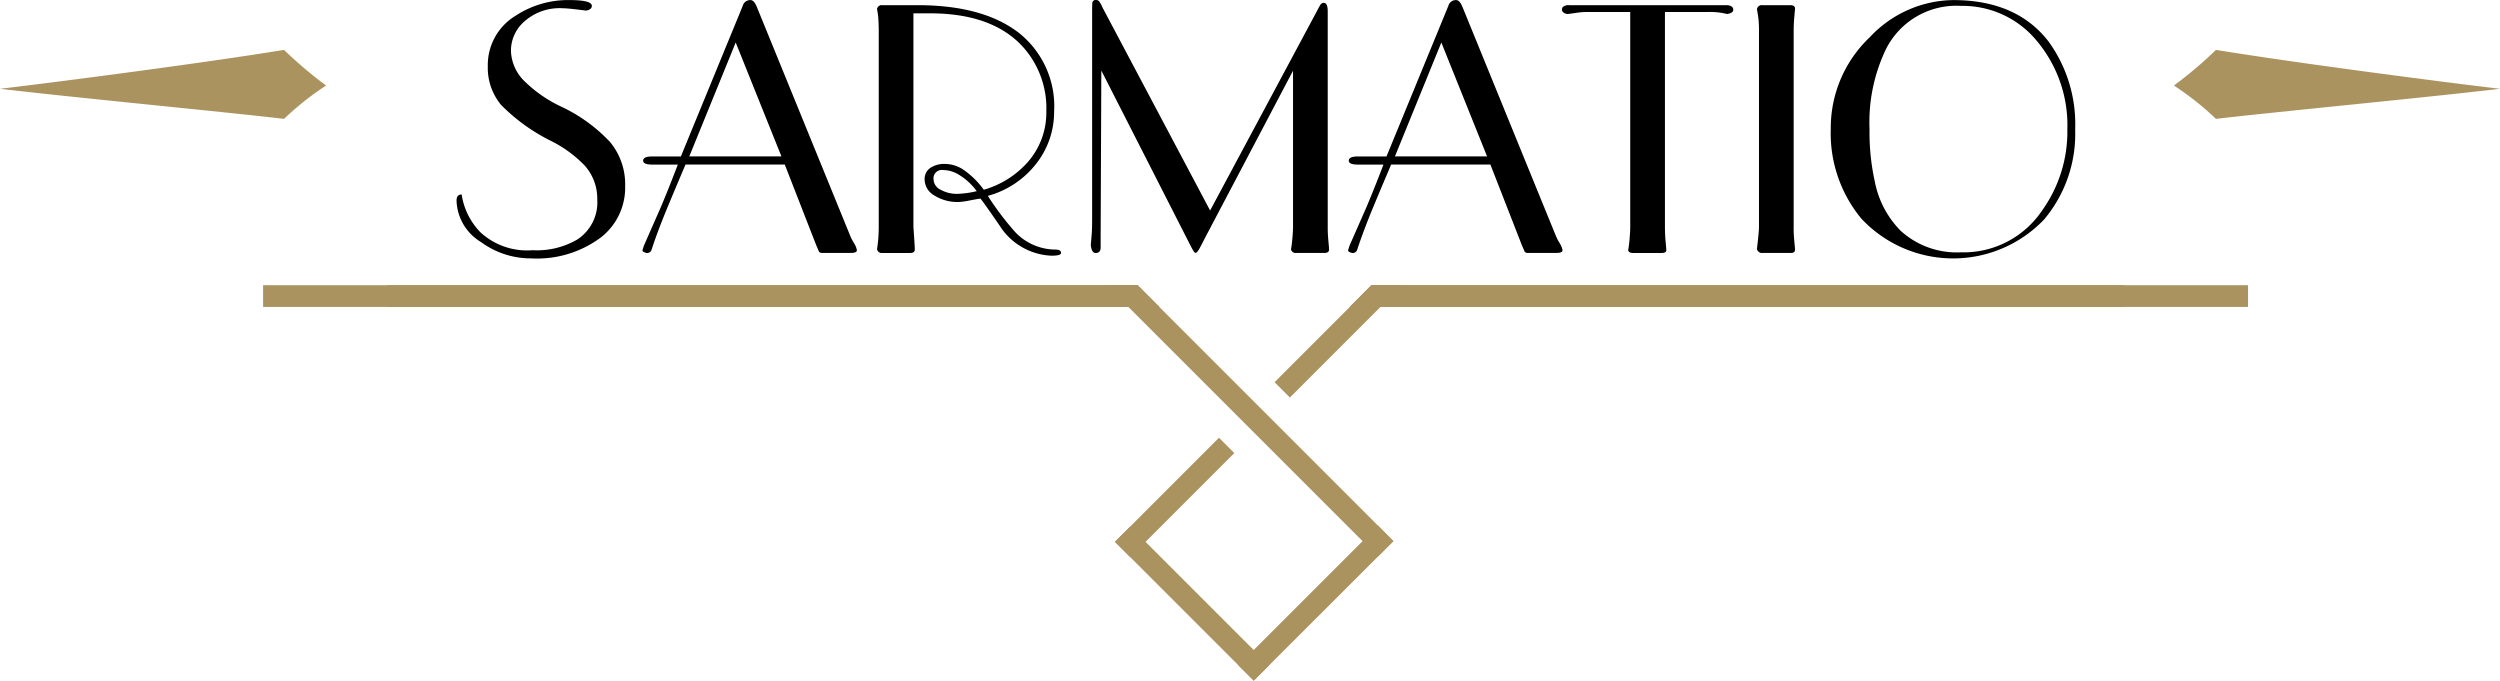
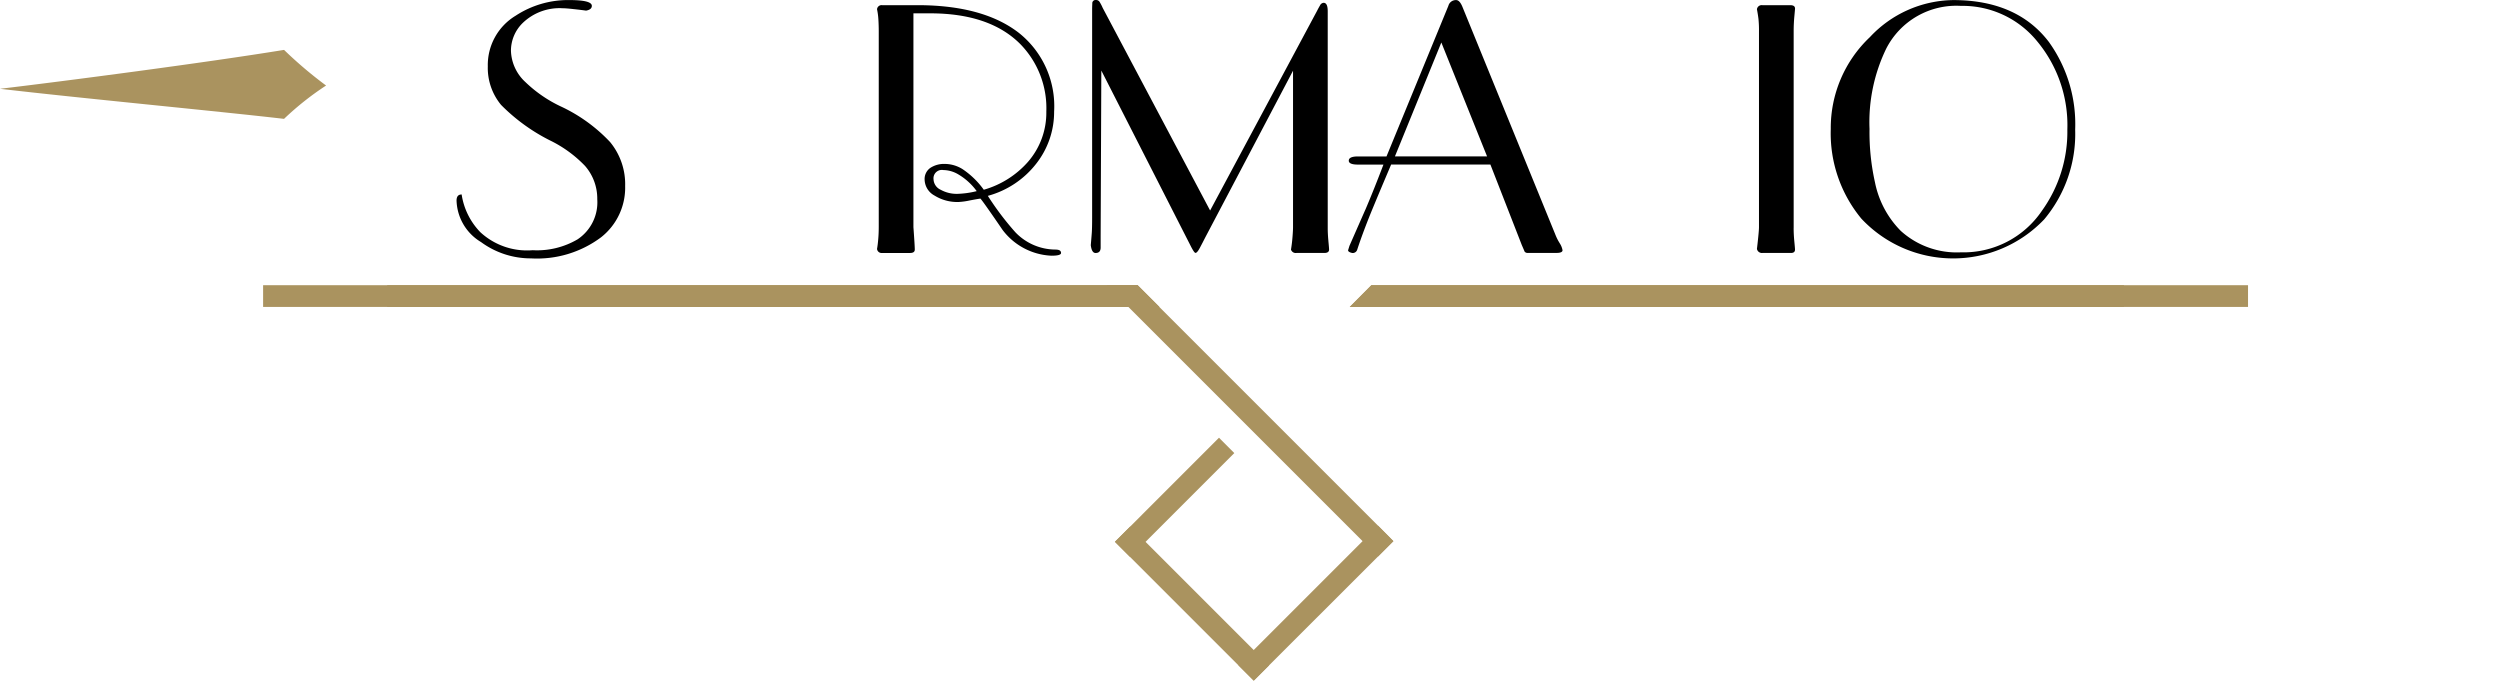
<svg xmlns="http://www.w3.org/2000/svg" id="logo" width="209.013" height="56.908" viewBox="0 0 209.013 56.908">
  <defs>
    <clipPath id="clip-path">
      <rect id="Rectangle_32" data-name="Rectangle 32" width="209.013" height="56.908" fill="none" />
    </clipPath>
  </defs>
  <g id="Group_75" data-name="Group 75" clip-path="url(#clip-path)">
    <path id="Path_175" data-name="Path 175" d="M27.262,32.335a34.879,34.879,0,0,1-3.514-2.98C17.189,30.425,5.358,31.972,0,32.608c6.629.778,18.144,1.864,23.747,2.513a24.439,24.439,0,0,1,3.514-2.785" transform="translate(0 -25.184)" fill="#aa935f" />
-     <path id="Path_176" data-name="Path 176" d="M1279.147,32.335a34.864,34.864,0,0,0,3.514-2.98c6.558,1.07,18.39,2.617,23.747,3.253-6.629.778-18.144,1.864-23.747,2.513a24.425,24.425,0,0,0-3.514-2.785" transform="translate(-1097.396 -25.184)" fill="#aa935f" />
    <path id="Path_177" data-name="Path 177" d="M227.921,167.8l1.819,1.819H154.815V167.8Z" transform="translate(-132.818 -143.958)" fill="#aa935f" />
    <path id="Path_178" data-name="Path 178" d="M869.331,167.8v1.819h-75.1l1.81-1.819Z" transform="translate(-681.384 -143.958)" fill="#aa935f" />
    <path id="Path_179" data-name="Path 179" d="M858.932,167.8v1.823H794.205l0,0,1.81-1.819Z" transform="translate(-681.359 -143.958)" fill="#aa935f" />
    <path id="Path_180" data-name="Path 180" d="M292.38,169.623H227.825V167.8h62.732Z" transform="translate(-195.454 -143.958)" fill="#aa935f" />
    <path id="Path_181" data-name="Path 181" d="M675.111,189.2l-1.282,1.282-1.293-1.282L652.96,169.623l0,0-1.82-1.819h2.585l20.11,20.11Z" transform="translate(-558.617 -143.958)" fill="#aa935f" />
    <path id="Path_182" data-name="Path 182" d="M668.908,321.4l-1.282,1.282-1.282-1.282-10.325-10.326L657.3,309.8l1.282,1.282,9.043,9.043Z" transform="translate(-562.806 -265.777)" fill="#aa935f" />
-     <path id="Path_183" data-name="Path 183" d="M760.622,167.8l-1.823,1.823-7.57,7.572-1.283-1.283,6.293-6.293,1.81-1.819Z" transform="translate(-643.387 -143.958)" fill="#aa935f" />
    <path id="Path_184" data-name="Path 184" d="M664.72,257.559l-7.42,7.422-1.282,1.282,1.282,1.282,1.282-1.282L666,258.843Z" transform="translate(-562.806 -220.963)" fill="#aa935f" />
    <path id="Path_185" data-name="Path 185" d="M741.644,310.618l-1.282,1.282-9.11,9.1-1.282,1.282L728.687,321l11.674-11.674Z" transform="translate(-625.15 -265.375)" fill="#aa935f" />
    <path id="Path_186" data-name="Path 186" d="M281.466,11.913a13.441,13.441,0,0,0-4.133-2.98,11.028,11.028,0,0,1-2.957-2.043,3.7,3.7,0,0,1-1.193-2.61,3.25,3.25,0,0,1,.995-2.327A4.437,4.437,0,0,1,277.5.732c.19,0,.507.026.953.075s.781.091,1.009.124c.321-.057.483-.189.483-.4q0-.482-1.877-.483a8,8,0,0,0-4.49,1.307,4.812,4.812,0,0,0-2.33,4.234,4.846,4.846,0,0,0,1.11,3.225,15.577,15.577,0,0,0,4.263,3.055,10.265,10.265,0,0,1,2.756,2.046A4.155,4.155,0,0,1,280.4,16.7a3.723,3.723,0,0,1-1.647,3.353,6.7,6.7,0,0,1-3.753.909,5.754,5.754,0,0,1-4.376-1.506,5.751,5.751,0,0,1-1.563-3.154q-.426,0-.426.512a4.191,4.191,0,0,0,2.046,3.467,7.022,7.022,0,0,0,4.177,1.364,8.932,8.932,0,0,0,5.854-1.759,5.272,5.272,0,0,0,2.019-4.285,5.539,5.539,0,0,0-1.266-3.69" transform="translate(-230.465 -0.043)" />
-     <path id="Path_187" data-name="Path 187" d="M395.711,20.354a3.97,3.97,0,0,1-.313-.611L387.583.59q-.228-.539-.511-.54a.647.647,0,0,0-.654.483l-5.172,12.589h-2.387q-.767,0-.767.355,0,.326.767.327h2.131q-.767,2.018-1.478,3.694-.228.512-1.364,3.1l-.114.369c0,.1.114.171.341.227a.392.392,0,0,0,.425-.284q.509-1.562,1.36-3.609.482-1.166,1.473-3.5h8.3l2.629,6.743c.077.169.152.347.229.533a.3.3,0,0,0,.257.112h2.4c.342,0,.514-.075.514-.227a1.572,1.572,0,0,0-.256-.611m-13.757-7.232,3.88-9.523,3.824,9.523Z" transform="translate(-324.321 -0.043)" />
    <path id="Path_188" data-name="Path 188" d="M530.954,23.482a4.665,4.665,0,0,1-3.353-1.449,23.941,23.941,0,0,1-2.3-3.041,7.669,7.669,0,0,0,4.064-2.714,7,7,0,0,0,1.478-4.334,7.822,7.822,0,0,0-2.984-6.607q-2.984-2.287-8.44-2.288h-2.955a.381.381,0,0,0-.426.341,5.769,5.769,0,0,1,.114.867q.028.469.029.98V21.55q0,.569-.043,1.066c-.028.331-.061.6-.1.81a.381.381,0,0,0,.426.341h2.33c.266,0,.4-.094.4-.284q0-.313-.114-1.876V3.732h1.392q4.972,0,7.531,2.558a7.651,7.651,0,0,1,2.188,5.655,6.26,6.26,0,0,1-1.535,4.206,7.748,7.748,0,0,1-3.694,2.33,6.9,6.9,0,0,0-1.79-1.733,2.831,2.831,0,0,0-1.478-.426,2.088,2.088,0,0,0-1.194.327,1.133,1.133,0,0,0-.483,1.009,1.552,1.552,0,0,0,.824,1.307,3.608,3.608,0,0,0,2.018.54,5.876,5.876,0,0,0,.924-.128q.667-.128.9-.156.256.286,1.847,2.614a5.406,5.406,0,0,0,4.092,2.16q.8,0,.8-.227c0-.189-.152-.284-.455-.284m-8.213-4.66a2.759,2.759,0,0,1-1.393-.341,1.006,1.006,0,0,1-.6-.881.7.7,0,0,1,.824-.767,2.512,2.512,0,0,1,1.165.313,5.106,5.106,0,0,1,1.62,1.449,7.584,7.584,0,0,1-1.62.227" transform="translate(-442.713 -2.617)" />
    <path id="Path_189" data-name="Path 189" d="M661.7,20.155q-.058-.6-.057-1.108V.945q0-.71-.341-.71a.36.36,0,0,0-.3.213c-.085.142-.166.29-.241.44L651.81,17.6,642.83.661a3.777,3.777,0,0,0-.27-.517.341.341,0,0,0-.3-.144.272.272,0,0,0-.3.3c-.01.2-.014.374-.014.526v17.34q0,.91-.028,1.294t-.085,1.037c.054.436.186.654.4.654.283,0,.425-.151.425-.455V19.7l.057-13.8,7.09,13.916.317.621c.232.47.385.706.463.706.1,0,.22-.146.375-.438s.3-.571.433-.835l7.349-13.959V18.994q0,.256-.043.808c-.028.368-.071.723-.128,1.063a.413.413,0,0,0,.455.284h2.33c.266,0,.4-.094.4-.284,0-.075-.018-.313-.057-.71" transform="translate(-550.638)" />
    <path id="Path_190" data-name="Path 190" d="M810.911,20.354a4.028,4.028,0,0,1-.314-.611L802.783.59q-.228-.539-.512-.54a.647.647,0,0,0-.654.483l-5.172,12.589h-2.387q-.767,0-.767.355,0,.326.767.327h2.131q-.767,2.018-1.478,3.694-.228.512-1.364,3.1l-.114.369c0,.1.114.171.34.227a.393.393,0,0,0,.426-.284q.509-1.562,1.36-3.609.482-1.166,1.473-3.5h8.3l2.63,6.743q.113.254.229.533a.3.3,0,0,0,.257.112h2.4c.343,0,.514-.075.514-.227a1.572,1.572,0,0,0-.256-.611m-13.757-7.232,3.88-9.523,3.824,9.523Z" transform="translate(-680.526 -0.043)" />
-     <path id="Path_191" data-name="Path 191" d="M932.732,3.05H919.66a.727.727,0,0,0-.568.171.905.905,0,0,0-.057.171q0,.313.455.4c.17-.018.416-.053.739-.1a6.023,6.023,0,0,1,.852-.071h3.666V21.607q0,.283-.043.853t-.128,1.08c.038.152.17.227.4.227h2.387c.266,0,.4-.075.4-.227,0-.057-.018-.294-.057-.713s-.057-.826-.057-1.225V3.618h3.666a5.911,5.911,0,0,1,1.534.171q.512-.085.512-.341,0-.4-.625-.4" transform="translate(-788.451 -2.617)" />
    <path id="Path_192" data-name="Path 192" d="M1036.9,21.663V5.238c0-.416.018-.834.057-1.25s.057-.634.057-.654c0-.189-.132-.284-.4-.284h-2.33a.4.4,0,0,0-.455.341q.085.454.128.81a9.393,9.393,0,0,1,.043,1.037V21.607c0,.132-.018.394-.057.781s-.075.735-.114,1.037a.42.42,0,0,0,.455.341h2.387c.227,0,.341-.094.341-.284,0-.057-.018-.284-.057-.682s-.057-.777-.057-1.137" transform="translate(-886.94 -2.617)" />
    <path id="Path_193" data-name="Path 193" d="M1095.507,3.6Q1092.835.049,1087.465.05a9.688,9.688,0,0,0-6.962,3.1,10.444,10.444,0,0,0-3.268,7.673,11.189,11.189,0,0,0,2.558,7.5,10.512,10.512,0,0,0,15.289.057,11.114,11.114,0,0,0,2.586-7.5,11.767,11.767,0,0,0-2.16-7.275m-.625,14.067a7.913,7.913,0,0,1-6.763,3.467,6.982,6.982,0,0,1-5.03-1.79,7.976,7.976,0,0,1-2.16-4.064,19.163,19.163,0,0,1-.455-4.462,14.1,14.1,0,0,1,1.392-6.707,6.579,6.579,0,0,1,6.252-3.581,8.026,8.026,0,0,1,6.366,2.955,10.971,10.971,0,0,1,2.529,7.389,11.311,11.311,0,0,1-2.131,6.792" transform="translate(-924.173 -0.043)" />
  </g>
</svg>